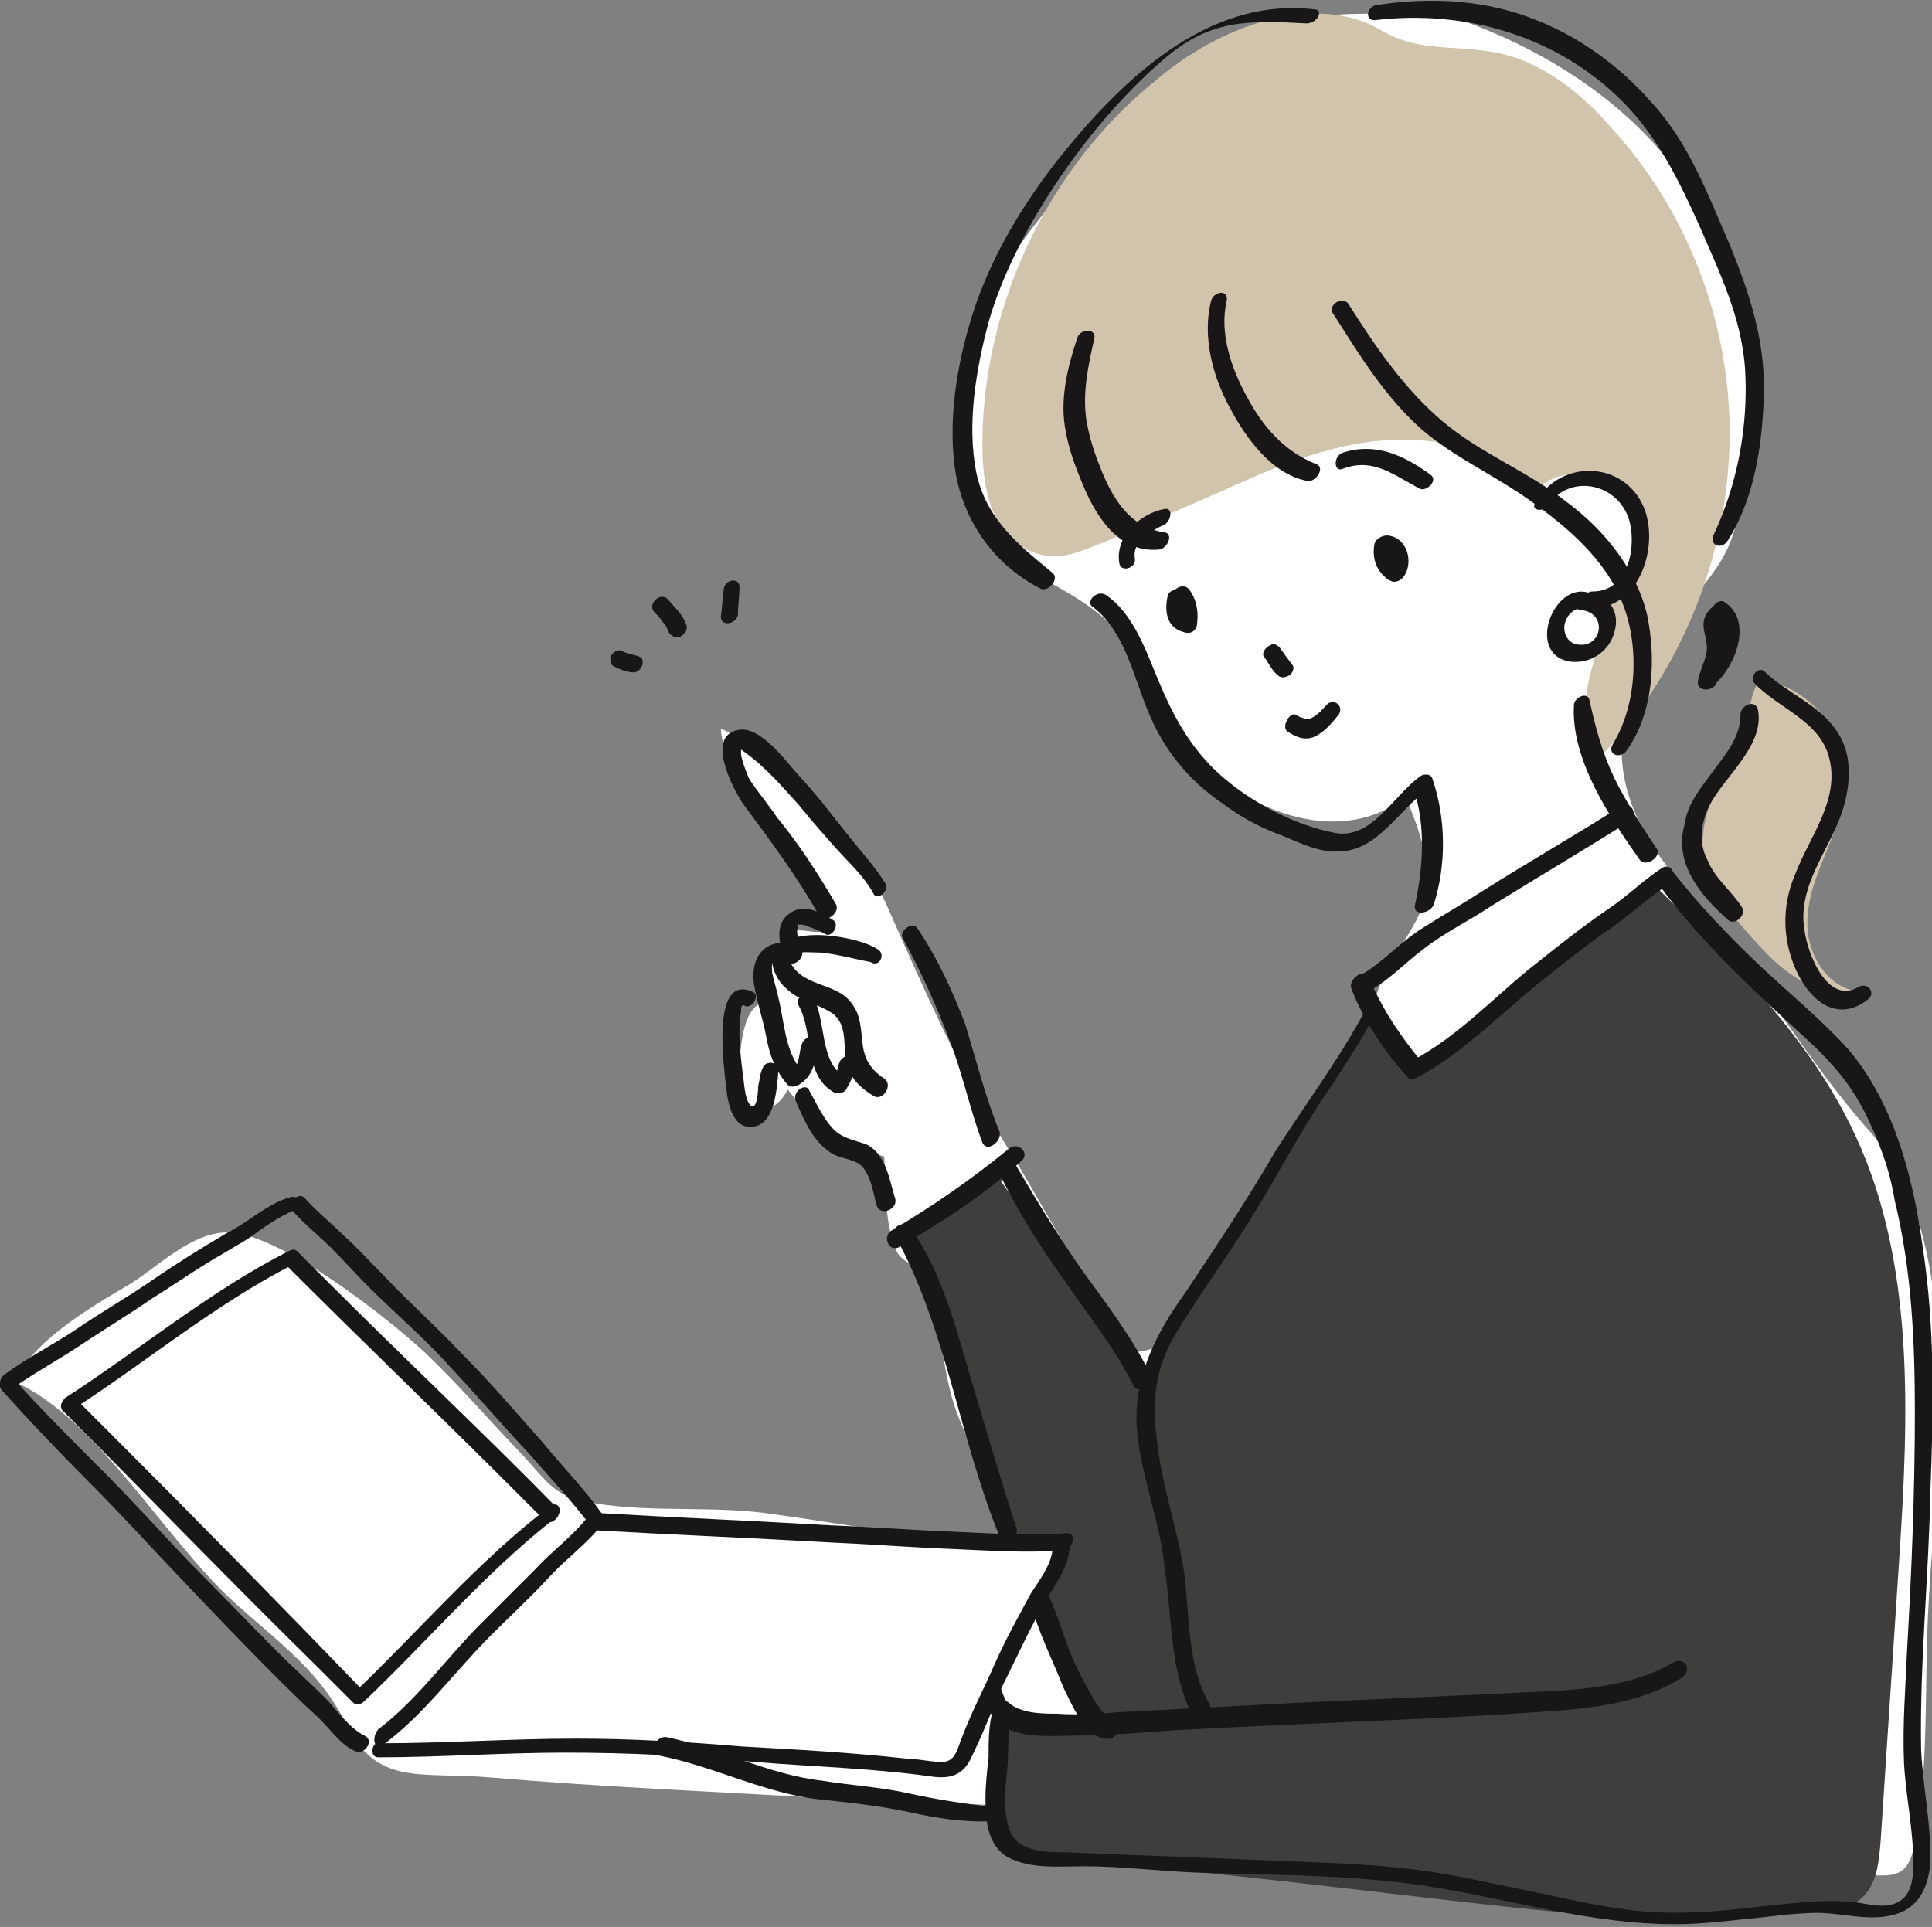
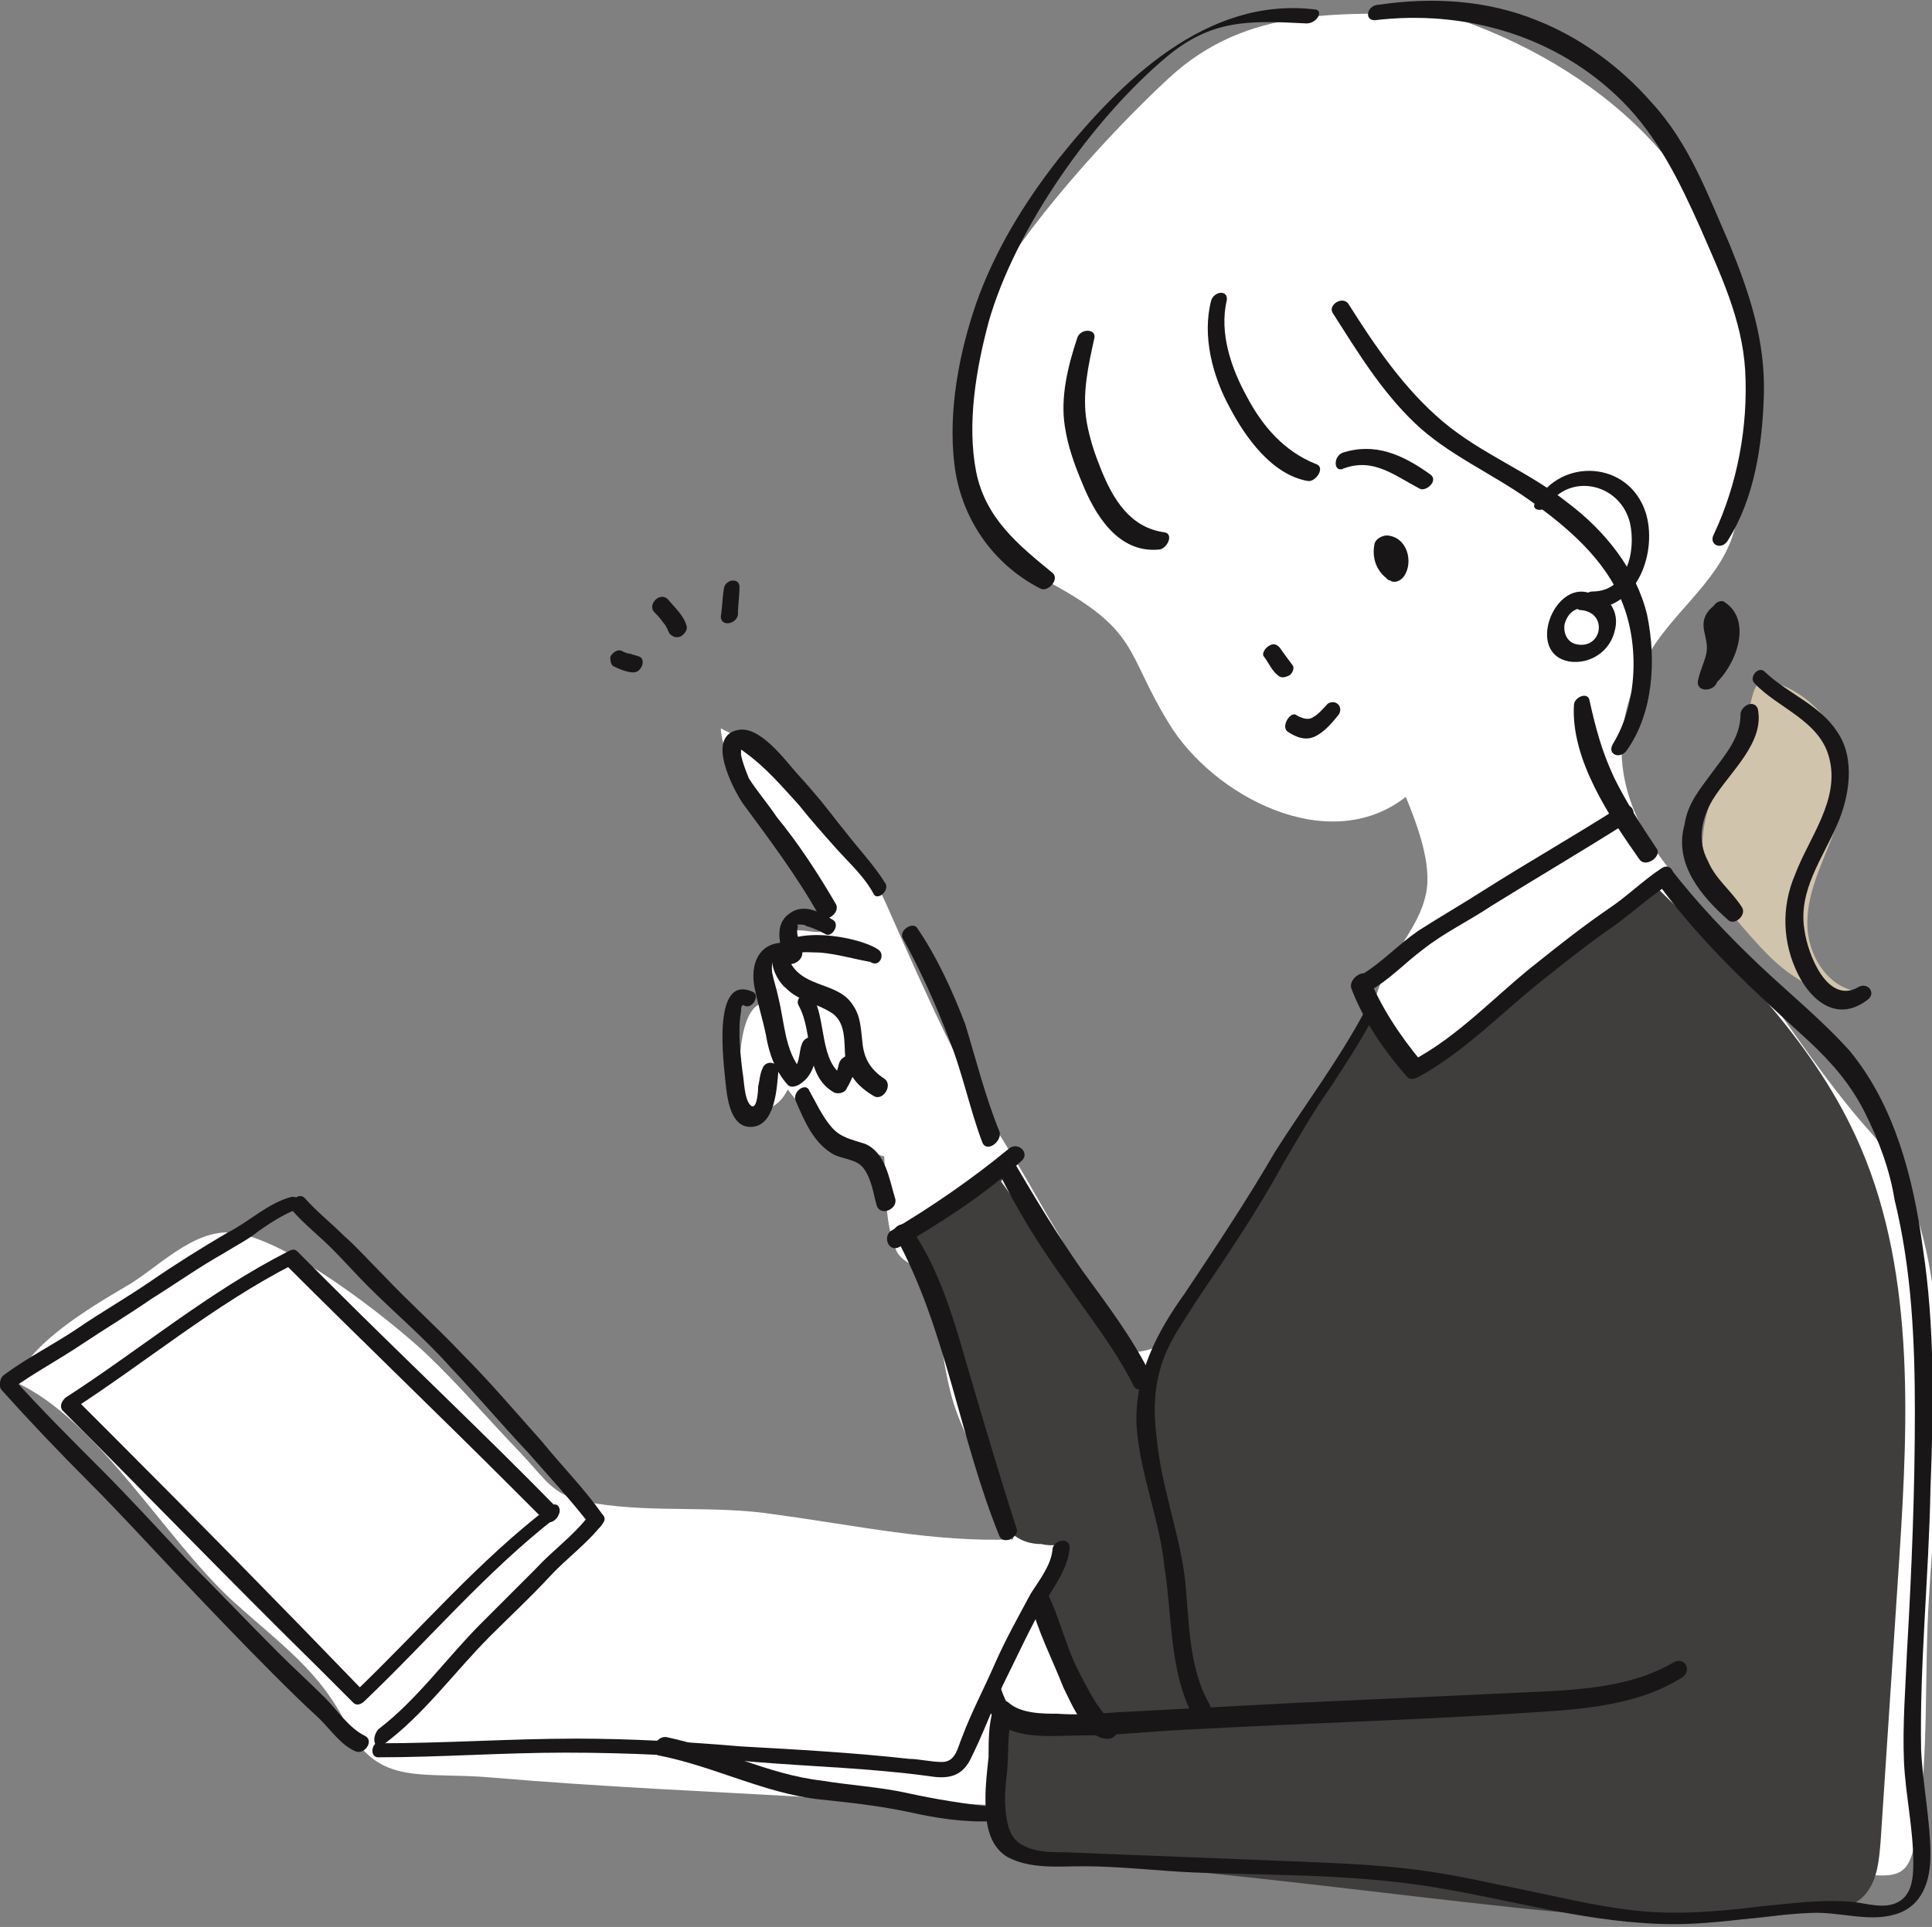
<svg xmlns="http://www.w3.org/2000/svg" version="1.1" id="レイヤー_1" x="0px" y="0px" viewBox="0 0 124.1 123.8" style="enable-background:new 0 0 124.1 123.8;" xml:space="preserve">
  <rect x="0" y="0" width="124.1" height="123.8" fill="#808080" stroke="none" />
  <style type="text/css">
	.st0{fill:#FFFFFF;}
	.st1{fill:#D1C4AC;}
	.st2{fill:#3F3E3D;}
	.st3{fill:#191618;}
</style>
  <path class="st0" d="M92.7,0.9c-6.5,0-12.5-0.6-17.6,4.1c-3.8,3.5-9.4,9.7-11.8,14.2c-2.6,5.1-1.7,15.2,3.7,18  c6.3,3.3,5.2,4.6,8.1,9.3c2.8,4.6,10.2,8.6,15.2,4.7c0.7,1.7,1.7,4.3,1.3,6.2c-0.5,2.5-2.7,4.2-3.3,7c-1.3,5.6-3.4,13.8-7.2,18.1  c-1,1.1-7,4.9-8.7,4.3c-1.5-0.5-3.5-6-4.4-7.5c-1.1-1.8-2.1-3.7-3.3-5.6c-3-4.8-5.2-9.8-7.5-15c-2.4-5.5-5.5-9.3-10.9-11.9  c0.1,3.2,5.7,8.8,6.6,12c0.6,2.3-2-0.1-2.7,1.7c-0.6,1.7-2.3,1.8-1.4,4c-1.5,0.7-1.4,5.1-1.2,6.7c1.4,0.4,2.4,0,3-1.2  c1.6,2.1,3.6,3.6,6.2,4.3c0.1,1.8,0,4.4,0.8,6.1c0.4,0.8,1.7,1.1,1.8,1.3c1,2.5,1,5.8,1.9,8.6c1,3,3,5.8,3.8,8.6  C60,99.1,55,98,49.8,97.3c-3.8-0.6-7.7-0.1-11.5-0.7c-2.8-0.4-3-1.3-5-3.4c-2.2-2.3-3.7-4.1-6-6.3c-2.6-2.4-8.9-7.3-12.3-7.7  c-2.6-0.3-5,2.4-7,3.5c-2.2,1.3-6.1,3.6-7,6.1c5.3,2.4,9.6,10.1,14,14.1c3.1,2.8,5.6,4.5,7.3,8c2,3.9,4.8,2.9,9.3,3.3  c7,0.6,14.1,0.9,21.1,1.3c11.7,0.6,23.4,0.8,35.2,1.3c10.4,0.5,20.4,2.3,30.7,3.5c3.6,0.4,4.1,0.5,4.6-3.1c0.7-4.7,0.4-9.7,0.7-14.5  c0.5-8.7,2.4-23.1-3.7-29.9C115.9,68,112.6,62,108.2,57c-4-4.5-5.4-9-2.5-14.6c1.5-2.9,4.6-4.9,5.6-8c1.2-3.7,1.1-10,0.5-13.8  C110.4,11.5,103.2,4.3,92.7,0.9z" />
  <g>
    <path class="st1" d="M110.7,49.3c-0.8,1.9-1.7,4.2-1.2,6.2c0.4,1.8,1.7,3.2,2.9,4.6c1,1.1,1.8,2,3.1,2.8c1.2,0.8,2.6,1.2,4,0.8   c-1.9-0.1-3.3-2.1-3.4-4.1s0.8-3.8,1.5-5.6s1.4-3.8,0.8-5.7c-0.5-1.8-2.3-3.8-4.3-4.4c-1.5-0.5-1.4,0.5-1.8,1.8   C111.7,46.9,111.2,48.1,110.7,49.3z" />
    <path class="st2" d="M119.2,73c-2.9-6.3-8-11.3-12.9-16.1c-3.7,3-7.4,6.1-11.1,9.1c-1.3,1.1-2.7,2.2-4.5,2.3   c-1.7,0.1-1.7-1.8-2.9-3.1C83,73,78.3,80.8,73.5,88.6c-3.1-4.2-6.1-8.4-9.2-12.7l0.7-1c-2.6,1-5,2.7-6.7,4.9   c1.9,5.3,3.9,10.5,5.8,15.7c-0.2,0.9,0.3,2.4,0.9,3c0.5,0.5,1.2,0.7,1.9,0.7c0.4,0.1,0.8,0.1,1.2,0c0.1,0,0.2,0,0.3,0   c-0.5,1.1-1,2.2-1.6,3.3c0.4,0.6,0.8,1.3,1.2,1.8c0.3,2.7,1.5,5.5,3.5,7.3c-2.4-0.4-5-0.8-7.4-1.2c-0.2,2.8-0.5,6.2,0.8,8.9   c20.9,1.2,40.3,5.3,49.7,3.7c1.7-0.7,4.1,0.2,5.3-1.4c0.7-0.9,0.8-2.1,0.9-3.3c0.4-6,0.8-12.1,1.2-18.2   C122.6,90.9,123,81.2,119.2,73z" />
-     <path class="st1" d="M81.4,1.3c-2.6,0.7-5.1,2.1-7.2,3.9c-6.8,5.5-11,14.2-11.1,23.1c0,1.6,0.1,3.1,0.7,4.6   c0.7,1.5,1.9,2.6,3.4,2.8c1.3,0.2,2.5-0.4,3.8-0.9c2.5-1.1,5.1-2.2,7.6-3.3c3.3-1.5,6.6-2.9,10.2-3.2s7.5,0.6,9.7,3.3   c1.8-1.8,5-1.5,6.4,0.6c1.4,2,0.5,5.2-1.8,6.2c0.2,1.8-0.6,3.4-1,5.1c-0.4,1.7-0.4,3.8,1,4.8c5-5.4,7.9-12.7,8-20.1   s-2.7-14.7-7.7-20.1c-2-2.3-4.7-4.4-7.8-4.8c-2.6-0.4-4.5,0-6.8-1.3C86.7,0.7,84,0.6,81.4,1.3z" />
    <path class="st3" d="M106.6,56.9c2.8,3.8,6.2,6.9,9.6,10c1.5,1.4,2.7,2.8,3.6,4.6c0.9,1.8,1.6,3.7,1.9,5.6   c1.1,4.5,1.3,9.1,1.3,13.6c0,5.1-0.2,10.1-0.5,15.3c-0.1,2.4-0.3,4.8-0.2,7.2c0.1,2.1,0.6,4.3,0.6,6.5c0,1-0.1,2.2-1.2,2.6   c-0.8,0.3-1.8,0-2.6-0.1c-2-0.2-4.2,0.1-6.2,0.3c-2.4,0.3-4.9,0.5-7.3,0.3s-4.9-0.8-7.3-1.3c-2.5-0.5-5-1.1-7.5-1.4   c-2.4-0.3-4.9-0.4-7.3-0.5c-5.1-0.2-10-0.4-15.1-0.6c-0.9,0-1.8,0-2.6-0.4c-0.9-0.4-1.1-1.3-1.2-2.2c-0.1-0.9,0-1.8,0.1-2.7   c0.1-1.2,0-2.3,0.3-3.5c-0.3,0.1-0.7,0.3-1,0.4c1.3,1.2,3.7,0.9,5.3,0.9c2.4,0,4.9-0.3,7.4-0.4c7.3-0.4,14.7-0.6,22-1.1   c3.2-0.2,6.6-0.5,9.3-2.2c0.7-0.4,0.3-1.4-0.5-1c-3.2,1.9-7.4,1.8-11.1,2c-4.4,0.2-8.8,0.4-13.1,0.6c-3.8,0.2-7.6,0.4-11.4,0.6   c-1.4,0.1-2.6,0.2-4,0.1c-0.9,0-2.3,0-3.1-0.7c-0.3-0.3-0.9,0-1,0.4c-0.3,1-0.3,2-0.3,3.1c-0.1,0.9-0.2,1.8-0.2,2.6   c0,1.4,0.1,3,1.4,3.8c1.5,0.8,3.3,0.6,4.9,0.6c2.3,0,4.8,0.3,7.1,0.4c5.5,0.2,10.9,0.1,16.3,1.1c5.1,0.9,10.2,2.4,15.5,2.2   c2.6-0.1,5.3-0.6,7.8-0.7c1.8-0.1,3.7,0.6,5.4,0.1c1.8-0.5,2.3-2.2,2.3-3.8c0-2.2-0.5-4.6-0.6-6.8c-0.1-5.5,0.5-11.2,0.6-16.7   c0.2-5.2,0.3-10.4-0.5-15.6c-0.6-4.4-1.8-9.1-4.7-12.6c-1.8-2-3.9-3.7-5.8-5.5c-2-1.9-4-4-5.7-6.2   C107.1,55.6,106.3,56.4,106.6,56.9L106.6,56.9z" />
    <path class="st3" d="M57.5,79.4c3.3,6,4.1,12.9,6.7,19.3c0.3,0.6,1.3,0,1.1-0.5c-1.1-3.4-2.1-6.8-3.1-10.2   c-0.9-3.1-1.8-6.4-3.7-9.1C58.1,78.3,57.1,78.9,57.5,79.4L57.5,79.4z" />
    <path class="st3" d="M71.6,110.6c-0.5-0.1-0.9-0.8-1.2-1.2c-0.5-0.8-0.9-1.6-1.3-2.4c-0.7-1.5-1.1-3.2-1.8-4.6   c-0.3-0.6-1.2,0-1.1,0.5c0.4,1.8,1.4,3.7,2.1,5.5c0.5,1,1.5,3.5,3,3.3C71.8,111.6,72.2,110.7,71.6,110.6L71.6,110.6z" />
    <path class="st3" d="M87.7,64.9C86,68.1,83.8,71,81.9,74c-1.8,3.1-3.8,6.1-5.8,9.1c-1.8,2.5-3.2,5.2-3.1,8.4   c0.2,3.2,1.5,6.1,1.8,9.2c0.5,3.1,0.3,6.6,1.8,9.5c0.3,0.7,1.4-0.1,1.1-0.7c-1.4-2.4-1.3-5.5-1.6-8.2c-0.4-3-1.5-5.8-1.8-8.9   c-0.2-1.6-0.2-3.1,0.3-4.7s1.5-2.9,2.3-4.2c1.9-2.8,3.8-5.6,5.5-8.7c1-1.7,1.9-3.3,3.1-5c1.1-1.7,2.1-3.2,3-5   C88.9,64.7,88,64.3,87.7,64.9L87.7,64.9z" />
-     <path class="st3" d="M70.2,39c2,1.5,2.6,4.4,3.5,6.6c1,2.5,2.6,4.5,4.8,6c1.2,0.9,2.5,1.6,3.9,2.1c1.2,0.5,2.4,1.1,3.7,1   c2.4-0.1,3.7-2.6,5.5-3.9c-0.3,0-0.5-0.1-0.8-0.1c0.8,2.3,0.6,5.1,0.1,7.4c-0.2,0.8,1,0.6,1.2,0c0.8-2.5,0.8-5.5-0.1-8.1   c-0.1-0.3-0.6-0.3-0.8-0.1c-1.7,1.2-3.1,4.1-5.5,3.6c-2.6-0.5-5.4-2-7.3-3.7s-3-3.7-4-6.1c-0.8-1.9-1.6-4.3-3.4-5.5   C70.4,37.9,69.7,38.7,70.2,39L70.2,39z" />
    <path class="st3" d="M99.4,32.5c1.5-2.2,4.7-1.4,5.3,1.1c0.4,1.8-0.2,4.4-2.4,4.4c-0.7,0-0.9,1.1-0.1,1.1c3,0,4.3-3.7,3.5-6.2   c-1.1-3.3-5.4-3.5-7-0.7C98.2,32.7,99,33,99.4,32.5L99.4,32.5z" />
    <path class="st3" d="M101.1,45.3c-0.2,3.5,2.3,7.2,4.2,9.9c0.4,0.6,1.5-0.2,1.1-0.7c-1-1.5-1.9-2.9-2.7-4.5c-0.8-1.7-1.2-3.2-1.6-5   C102,44.4,101.1,44.8,101.1,45.3L101.1,45.3z" />
    <path class="st3" d="M84.4,0.6C77.5-0.2,72,5.2,68,10.2c-2.2,2.8-4.1,5.9-5.3,9.3c-1.1,3.2-1.8,6.9-1.4,10.3c0.4,3.4,2.4,6.4,5.5,8   c0.5,0.3,1.3-0.6,0.8-1c-2.2-1.8-4.3-3.5-4.9-6.5c-0.6-3.1,0-6.6,0.8-9.6c1.7-6,6.7-13.1,11.5-17.1c2.8-2.3,5.1-2.3,8.8-2.1   C84.6,1.6,85.1,0.6,84.4,0.6L84.4,0.6z" />
    <path class="st3" d="M69.2,21.7c-0.6,1.8-1.1,3.8-0.8,5.7c0.2,1.3,0.6,2.4,1.1,3.6c0.8,2,2.3,4.6,5,4.3c0.5-0.1,0.9-1,0.3-1.1   c-2.2-0.3-3.3-2.1-4.1-4.1c-0.4-1-0.7-1.9-0.9-3c-0.3-1.8,0.1-3.6,0.5-5.4C70.4,21.1,69.4,21.1,69.2,21.7L69.2,21.7z" />
    <path class="st3" d="M77.8,19.3c-0.6,2.3,0.1,4.9,1.2,6.9c1,1.9,2.7,4.3,5,4.7c0.5,0.1,1.2-0.9,0.5-1.1c-2-0.8-3.4-2.4-4.4-4.3   c-1-1.8-1.8-4.1-1.3-6.2C78.9,18.6,78,18.7,77.8,19.3L77.8,19.3z" />
    <path class="st3" d="M85.6,20.1c1.6,2.5,3.1,5,5.3,7.1c2.1,2,4.9,3.2,7.3,4.9s4.9,3.8,6,6.6c1.1,2.7,1,6.5-0.6,9.1   c-0.4,0.7,0.5,1,0.9,0.4c1.7-2.4,1.9-5.8,1.3-8.7c-0.7-2.9-2.7-5.4-5.1-7.2c-2.5-2-5.5-3.1-8-5.2s-4.4-4.9-6.1-7.6   C86.2,19,85.3,19.6,85.6,20.1L85.6,20.1z" />
    <path class="st3" d="M88.3,1.3c5.8-0.7,11.7,1,15.9,5.2c2.3,2.3,3.7,5.2,5,8.1c1.3,3,2.7,5.9,2.9,9.2c0.2,3.6-0.5,7.3-2,10.5   c-0.4,0.7,0.5,1.1,0.9,0.4c1.7-2.7,2.2-6.1,2.3-9.3c0.1-3.5-0.9-6.5-2.2-9.7c-1.4-3.2-2.6-6.5-5-9.1c-2-2.3-4.6-4.2-7.4-5.3   C95.5,0,92-0.2,88.6,0.3C87.8,0.3,87.6,1.3,88.3,1.3L88.3,1.3z" />
    <path class="st3" d="M110.1,44c1.4-1.2,2.5-4.1,0.7-5.3c-0.2-0.2-0.6,0-0.7,0.2c-0.6,0.5-0.8,1-0.6,1.8c0.1,0.5,0.2,0.8,0.1,1.3   s-0.4,1.1-0.5,1.6c-0.3,0.9,1,0.9,1.2,0.2c0.2-0.8,0.6-1.5,0.7-2.2c0-0.5-0.4-1.5,0-1.8c-0.2,0.1-0.5,0.1-0.7,0.2   c1.3,0.9-0.3,2.8-0.8,3.7C109,44,109.6,44.3,110.1,44L110.1,44z" />
    <path class="st3" d="M112.7,43.9c1.5,1.6,4.2,2.4,4.8,4.8c0.7,2.7-1.3,5.1-2.2,7.5c-0.9,2.1-0.8,4.4,0.2,6.4   c0.9,1.8,2.6,3.1,4.5,1.6c0.5-0.4,0-1.1-0.6-0.8c-2,1.2-3.3-2.1-3.5-3.7c-0.4-2.5,1.2-4.6,2.1-6.7c0.8-1.8,1.2-4.3,0-6   c-1.1-1.7-3.1-2.4-4.6-3.8C113,42.7,112.3,43.5,112.7,43.9L112.7,43.9z" />
    <path class="st3" d="M111.8,45.9c0,1.5-1,2.6-1.8,3.7c-0.8,1.1-1.6,2-1.8,3.4c-0.7,2.5,1.1,4.6,2.8,6.1c0.4,0.4,1.2-0.3,0.9-0.8   c-0.7-1.1-1.7-1.8-2.2-3c-0.7-1.3-0.4-2.7,0.3-3.9c1.1-1.8,3.4-3.7,2.9-5.9C112.6,44.9,111.8,45.4,111.8,45.9L111.8,45.9z" />
    <path class="st3" d="M81.2,42.2c0.3,0.4,0.5,0.9,0.9,1.2c0.2,0.2,0.5,0.1,0.7,0s0.4-0.5,0.2-0.7c-0.3-0.4-0.6-0.8-0.8-1.1   c-0.2-0.2-0.4-0.3-0.7-0.1C81.3,41.6,81,42,81.2,42.2L81.2,42.2z" />
    <path class="st3" d="M82.7,47c0.6,0.4,1.2,0.6,1.8,0.3c0.6-0.3,1.1-0.9,1.5-1.4c0.3-0.5-0.2-1-0.7-0.7c-0.3,0.3-0.6,0.7-1,0.9   c-0.3,0.2-0.8,0-1.1-0.2C82.8,45.8,82.3,46.7,82.7,47L82.7,47z" />
    <path class="st3" d="M86.3,30.1c1.9-0.7,3.2,0.4,4.9,1.3c0.4,0.2,1.2-0.5,0.7-0.9c-1.8-1.3-3.6-2.1-5.7-1.4   C85.6,29.4,85.7,30.4,86.3,30.1L86.3,30.1z" />
-     <path class="st3" d="M72.9,35.9c-0.2-1.2,1.1-1.8,1.9-2.2c0.4-0.2,0.6-1.1,0-1c-1.6,0.3-3.2,1.8-2.9,3.5C72,36.8,73,36.5,72.9,35.9   L72.9,35.9z" />
-     <path class="st3" d="M75,38.3c-0.2,0.9-0.1,2,1,2.3c0.5,0.2,0.9-0.1,0.9-0.6c0.1-0.8-0.1-1.6-0.5-2.1C76,37.3,75,38,75.3,38.6   c0.3,0.5,0.5,1,0.4,1.7c0.3-0.2,0.6-0.4,0.9-0.6C76,39.5,75.9,39,76,38.4C76,37.7,75.1,37.8,75,38.3L75,38.3z" />
    <path class="st3" d="M90,36.3c-0.3-0.3-0.6-0.8-0.5-1.2c-0.3,0.2-0.5,0.4-0.8,0.5c0.3,0,0.4,0.1,0.5,0.4c0,0.1,0,0.2,0,0.3   c0,0.2,0,0.2-0.1,0.2c-0.2,0.3-0.2,0.7,0.2,0.8c0.3,0.2,0.7,0,0.9-0.3c0.6-0.9,0.2-2.5-1.1-2.6c-0.3,0-0.7,0.2-0.8,0.5   c-0.2,0.9,0.1,1.7,0.7,2.2C89.7,37.6,90.4,36.7,90,36.3L90,36.3z" />
    <path class="st3" d="M87.9,63.7c1.3-0.7,2.3-1.8,3.5-2.7c1.4-1.1,2.9-1.8,4.4-2.8c2.9-1.8,5.8-3.5,8.8-5.4c0.7-0.4,0.2-1.4-0.5-1   c-2.8,1.8-5.8,3.5-8.8,5.4c-1.4,0.9-2.8,1.7-4.2,2.6c-1.3,0.9-2.3,2-3.6,2.8C86.7,63.1,87.2,64.1,87.9,63.7L87.9,63.7z" />
    <path class="st3" d="M86.8,63.5c0.8,2.1,2.1,4,3.6,5.7c0.2,0.2,0.5,0.1,0.7,0c3.1-1.7,5.5-4.3,8.2-6.4c1.5-1.2,2.9-2.3,4.5-3.4   c1.2-0.9,2.2-1.8,3.4-2.6c0.6-0.4,0.2-1.5-0.5-1c-1.2,0.8-2.2,1.8-3.4,2.6c-1.6,1.1-3,2.2-4.5,3.4c-2.7,2.1-5.1,4.8-8.2,6.4   c0.2,0,0.5,0,0.7,0c-1.4-1.7-2.6-3.5-3.4-5.5C87.6,62.2,86.6,62.9,86.8,63.5L86.8,63.5z" />
    <path class="st3" d="M63.9,116.1c-1.9-0.2-3.8-0.5-5.6-0.9s-3.7-0.5-5.5-0.8c-3.5-0.4-6.6-2.1-10-2.8c-0.7-0.1-1.2,1.1-0.4,1.2   c3.5,0.7,6.7,2.4,10.2,2.8c1.9,0.2,3.8,0.4,5.7,0.8c1.8,0.4,3.6,0.7,5.5,0.6C64.2,117,64.4,116.2,63.9,116.1L63.9,116.1z" />
    <path class="st3" d="M65.1,110.2c-0.3-0.5-0.6-1.1-0.8-1.7c-0.2-0.6-1.3,0-1.1,0.5c0.2,0.7,0.5,1.3,1,1.8   C64.6,111.4,65.4,110.7,65.1,110.2L65.1,110.2z" />
    <path class="st3" d="M24.6,112.1c2.6-1.9,4.6-4.7,6.9-7c1.3-1.3,2.5-2.4,3.8-3.8c1.1-1.2,2.4-2.1,3.4-3.4c0.5-0.6-0.5-1-0.9-0.5   c-1,1.3-2.3,2.2-3.4,3.4c-1.2,1.2-2.3,2.3-3.5,3.5c-2.2,2.2-4.1,4.9-6.6,6.8C23.8,111.7,24.1,112.5,24.6,112.1L24.6,112.1z" />
    <path class="st3" d="M24.3,112.9c4,0,8-0.3,12-0.3c4.1,0,8.1,0.2,12.2,0.6c3.7,0.3,7.4,0.4,11.1,0.9c1.2,0.2,2.1,0.1,2.7-1   c0.8-1.6,1.4-3.2,2.1-4.8c0.9-1.8,1.8-3.8,2.8-5.5c0.6-1,1.4-2.1,1.5-3.3c0.1-0.8-1.1-0.6-1.1,0.1c-0.1,1-0.9,2-1.4,2.8   c-0.8,1.5-1.6,2.9-2.3,4.5s-1.5,3.1-2.1,4.7c-0.3,0.7-0.4,1.6-1.3,1.6c-0.7,0-1.5-0.2-2.1-0.2c-3.6-0.4-7.2-0.6-10.8-0.8   c-3.5-0.3-7.1-0.5-10.6-0.5c-4.2,0-8.4,0.3-12.7,0.3C23.9,111.9,23.7,112.9,24.3,112.9L24.3,112.9z" />
-     <path class="st3" d="M68.5,98.5c-2.4,0.2-4.9,0-7.4-0.1S56,98.1,53.4,98c-5.1-0.3-10-0.5-15.1-0.8c-0.6,0-1.1,1-0.4,1.1   c5.2,0.3,10.3,0.5,15.5,0.8c2.4,0.1,4.9,0.3,7.4,0.4s5,0.3,7.5,0.1C69,99.4,69.2,98.5,68.5,98.5L68.5,98.5z" />
    <path class="st3" d="M0.1,89.3c1.8,2,3.7,4,5.6,5.9c2,2,4,4.2,5.9,6.2s3.9,4.1,5.9,6.1c1,1,1.9,1.9,3,2.9c0.8,0.8,1.4,1.7,2.3,2.1   c0.6,0.3,1.3-0.7,0.6-1c-1-0.5-1.8-1.7-2.5-2.4c-1-1-2-1.9-3-2.9c-1.9-1.9-3.9-4-5.8-5.9c-1.8-1.9-3.7-4-5.6-5.9s-3.9-3.9-5.7-5.9   C0.5,88-0.3,88.8,0.1,89.3L0.1,89.3z" />
    <path class="st3" d="M38.7,97.3c-1.2-1.7-2.6-3.1-3.9-4.7c-1.7-1.9-3.3-3.8-5.1-5.6c-1.7-1.8-3.4-3.3-5.1-5.1   c-0.9-0.9-1.7-1.8-2.5-2.5c-0.8-0.8-1.8-1.6-2.5-2.4c-0.4-0.5-1.2,0.3-0.8,0.8c0.8,0.9,1.7,1.6,2.5,2.4s1.6,1.7,2.3,2.4   c1.8,1.8,3.6,3.3,5.3,5.2c1.7,1.8,3.3,3.7,5,5.5c1.4,1.6,2.8,3.1,4.1,4.8C38.3,98.6,39,97.8,38.7,97.3L38.7,97.3z" />
    <path class="st3" d="M18.7,76.9c-1.5,0.4-2.7,1.6-4.1,2.3c-1.7,1-3.3,2-4.9,3.1s-3.2,2-4.8,3.1c-1.5,1-3.1,1.8-4.6,2.9   c-0.6,0.4-0.2,1.4,0.5,0.9c1.4-1,2.9-1.8,4.4-2.8s3-1.9,4.6-3c1.6-1,3-2,4.6-2.9c0.8-0.5,1.6-0.9,2.2-1.4c0.7-0.5,1.5-1,2.2-1.3   C19.6,77.7,19.4,76.8,18.7,76.9L18.7,76.9z" />
    <path class="st3" d="M35.3,96.8c-4.6,3.5-8.4,8-12.6,12c0.2,0,0.5-0.1,0.7-0.1C18,103.1,12.6,97.6,7.1,92.1   c-0.8-0.8-1.6-1.6-2.3-2.3c-0.1,0.3-0.1,0.5-0.2,0.8c4.8-3.1,9.2-6.8,14.3-9.4c-0.2,0-0.4,0-0.6,0c4.9,4.9,9.8,9.6,14.7,14.5   c0.7,0.7,1.4,1.4,2,2c0.4,0.4,1.2-0.4,0.8-0.8C31,92,26,87.3,21.1,82.4c-0.7-0.7-1.4-1.4-2-2c-0.2-0.2-0.4-0.1-0.6,0   C13.4,83,9,86.7,4.2,89.8C4,90,3.8,90.3,4,90.6c5.5,5.5,10.9,11.1,16.4,16.5c0.8,0.8,1.6,1.6,2.3,2.3c0.2,0.2,0.5,0.1,0.7-0.1   c4.1-3.9,7.8-8.3,12.3-11.8C36.2,97.2,35.9,96.3,35.3,96.8z" />
    <path class="st3" d="M58,60.3c1.1,2,2.1,4.2,2.9,6.3c0.9,2.2,1.4,4.7,2.2,6.8c0.3,0.7,1.3-0.1,1.1-0.7c-0.9-2.2-1.5-4.6-2.2-6.9   c-0.8-2.1-1.8-4.3-3.1-6.2C58.6,59.2,57.7,59.8,58,60.3L58,60.3z" />
    <path class="st3" d="M64.1,75.2c1.2,2.5,2.7,4.9,4.3,7.1c1.5,2.2,3.2,4.3,4.4,6.7c0.3,0.7,1.4-0.1,1.1-0.7   c-1.2-2.4-2.8-4.5-4.4-6.7c-1.6-2.3-3-4.6-4.4-7C64.6,74,63.9,74.6,64.1,75.2L64.1,75.2z" />
    <path class="st3" d="M56.4,61c-1.3-0.9-6.6-1.8-6.8,0.7c0,0.7,0.5,1.5,0.9,1.8c0.8,0.8,1.8,0.9,2.8,1.5c1.1,0.6,0.9,2,1,3   c0.2,1.1,0.8,1.8,1.8,2.4c0.6,0.4,1.3-0.7,0.7-1.1c-0.9-0.6-1.3-1.3-1.4-2.3c-0.1-0.8-0.1-1.7-0.6-2.4c-0.9-1.5-3.1-1.1-4-2.7   c-0.2-0.4-0.3-0.5,0.2-0.6c0.5-0.2,1.1-0.1,1.7-0.1c1.1,0.1,2.1,0.4,3.2,0.6C56.5,62.2,56.9,61.3,56.4,61L56.4,61z" />
    <path class="st3" d="M53.5,59.1c-0.8-0.5-1.9-1.1-2.8-0.4c-1,0.7-0.6,2-0.3,3c0.1,0.3,0.5,0.3,0.8,0.1s0.4-0.5,0.3-0.8   c-0.1-0.4-0.3-0.8-0.3-1.2c0-0.1,0.1-0.3,0-0.4c0,0,0,0.1,0,0c0,0,0.1,0,0.2,0c0.1,0,0.3,0,0.4,0.1c0.4,0.1,0.8,0.3,1.2,0.5   C53.4,60.3,54,59.4,53.5,59.1L53.5,59.1z" />
    <path class="st3" d="M51.3,64.6c1,1.8,0.3,4.5,2.3,5.6c0.3,0.1,0.7,0,0.8-0.3c0.3-0.5,0.5-1,0.6-1.6c0.1-0.7-0.9-0.6-1.1,0   c-0.1,0.4-0.2,0.8-0.4,1.2c0.3-0.1,0.5-0.2,0.8-0.3c-1.7-0.9-1.2-3.7-2.1-5.2C51.9,63.5,51,64.1,51.3,64.6L51.3,64.6z" />
    <path class="st3" d="M50.8,60.6c-2-0.3-2.7,1.3-2.3,3c0.2,1,0.5,1.9,0.7,2.9c0.2,1.2,0.6,2.3,1.4,3.2c0.2,0.2,0.5,0.1,0.7,0   c1-0.6,1-1.5,1.3-2.4c0.2-0.8-0.9-0.9-1.1-0.2c-0.2,0.5-0.1,1.4-0.7,1.7c0.2,0,0.5,0,0.7,0c-1.1-1.3-1.1-3.1-1.5-4.7   c-0.1-0.5-0.3-1.1-0.4-1.6c-0.1-1,0.2-1,1.1-1.1C51.1,61.7,51.5,60.7,50.8,60.6L50.8,60.6z" />
    <path class="st3" d="M48.3,63.7c-2.6-1.1-1.8,4.7-1.7,5.8c0.1,1,0.3,2.9,1.6,2.9c1.6,0,1.7-2.5,1.8-3.6c0-0.6-0.8-0.7-1-0.2   c-0.2,0.4-0.2,0.8-0.3,1.2c0,0.4-0.1,1.6-0.5,1.2s-0.4-1.6-0.5-2.1c-0.1-0.8-0.2-1.7-0.2-2.5c0-0.4,0-0.9,0.1-1.4   c0-0.1,0-0.4,0.1-0.4c0.1-0.1-0.1-0.1,0.1,0C48.3,64.9,48.9,63.9,48.3,63.7L48.3,63.7z" />
    <path class="st3" d="M51.1,70.7c0.6,1.4,1.2,2.8,2.5,3.5c0.7,0.3,1.5,0.3,1.9,0.9c0.5,0.7,0.6,1.6,0.8,2.3c0.2,0.8,1.4,0.3,1.2-0.4   c-0.4-1.3-0.6-2.9-1.9-3.5c-0.9-0.3-1.6-0.4-2.2-1.1c-0.6-0.7-1-1.6-1.4-2.3C51.8,69.5,50.9,70.1,51.1,70.7L51.1,70.7z" />
    <path class="st3" d="M57.8,80.1c2.7-1.6,5.4-3.3,7.8-5.5c0.6-0.5-0.2-1.3-0.8-0.8c-2.3,1.9-4.9,3.7-7.6,5.3   C56.7,79.5,57.1,80.5,57.8,80.1L57.8,80.1z" />
    <path class="st3" d="M102.1,38.1c-2.3-0.8-4.1,3.9-1.3,4.4c1.4,0.2,2.6-0.7,2.9-1.9C104.1,39.3,103.3,38.2,102.1,38.1   c-0.7-0.1-1.3,1.1-0.5,1.1c1.7,0.2,1.3,2.5-0.3,2.2c-0.6-0.1-0.9-0.7-0.8-1.3c0.2-0.7,0.6-1,1.3-1.1   C102.1,38.9,102.6,38.2,102.1,38.1L102.1,38.1z" />
    <path class="st3" d="M56.9,56.8c-0.8-1.3-1.8-2.3-2.7-3.5c-1-1.3-1.9-2.4-3-3.6c-0.8-0.9-2.4-3.1-3.8-2.8c-2.1,0.4-0.3,3.8,0.3,4.7   c1.7,2.3,3.5,4.7,4.9,7.2c0.3,0.6,1.4-0.1,1.1-0.7c-1.1-1.9-2.4-3.9-3.8-5.6c-0.6-0.9-1.3-1.7-1.8-2.5c-0.2-0.5-0.4-1-0.5-1.5   c0-0.2,0-0.3,0-0.5c-0.1,0-0.2,0.1-0.2,0.1c0.1,0,0.3,0.1,0.4,0.2c1.4,1,2.4,2.2,3.5,3.4c0.8,1,1.6,1.9,2.4,2.8   c0.9,1,1.8,1.8,2.4,2.9C56.3,57.9,57.1,57.3,56.9,56.8L56.9,56.8z" />
    <g>
      <path class="st3" d="M42,39.3c0.2,0.2,0.4,0.4,0.6,0.7c0.2,0.2,0.3,0.5,0.4,0.7c0.2,0.2,0.4,0.3,0.7,0.2c0.2-0.1,0.5-0.4,0.4-0.7    c-0.2-0.7-0.8-1.2-1.2-1.7C42.4,38,41.6,38.8,42,39.3L42,39.3z" />
      <path class="st3" d="M39.4,42.8c0.4,0.2,0.9,0.4,1.3,0.4c0.5,0,0.8-0.8,0.4-1c-0.2-0.1-0.4-0.1-0.6-0.2c-0.2,0-0.4-0.1-0.6-0.2    c-0.3-0.1-0.6,0.2-0.7,0.4C39.2,42.3,39.2,42.7,39.4,42.8L39.4,42.8z" />
      <path class="st3" d="M47.4,39.5c0-0.6,0.1-1.2,0.1-1.8s-0.9-0.5-1,0.1s-0.1,1.2-0.2,1.8C46.3,40.3,47.3,40.1,47.4,39.5L47.4,39.5z    " />
    </g>
  </g>
</svg>